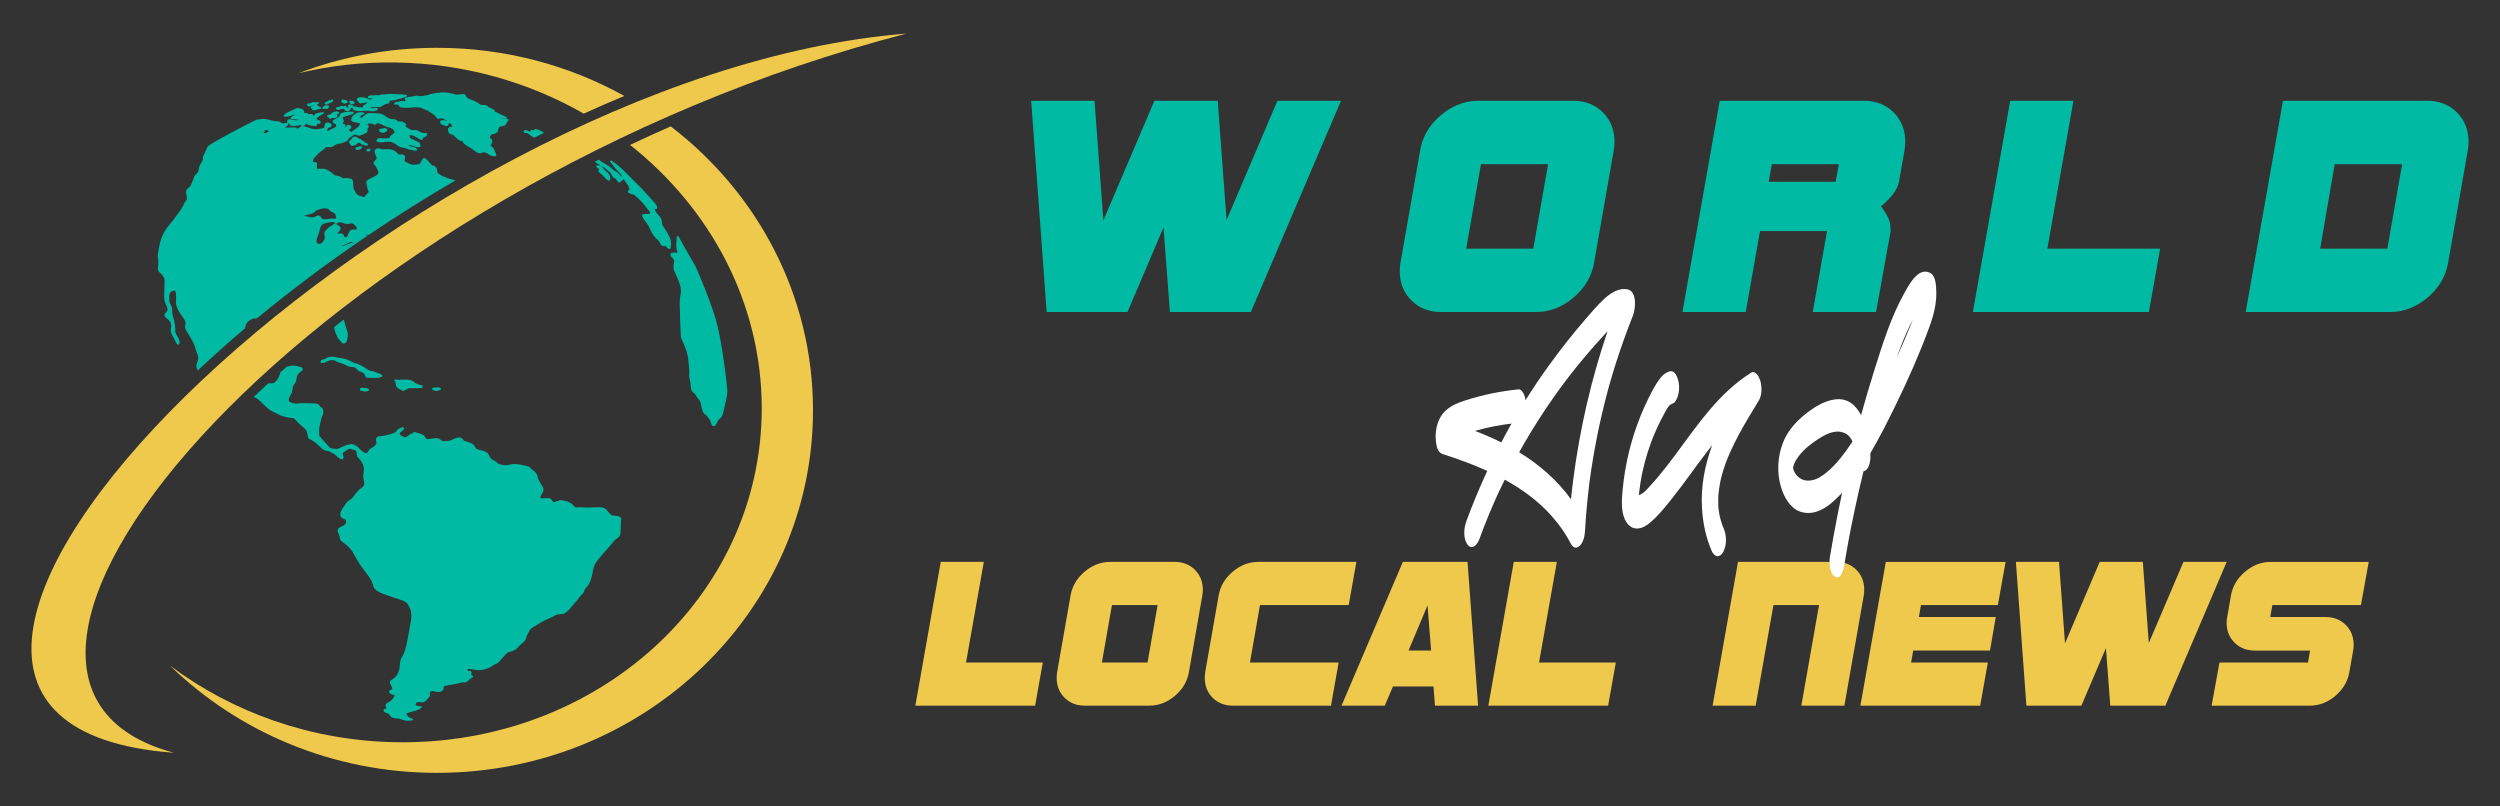
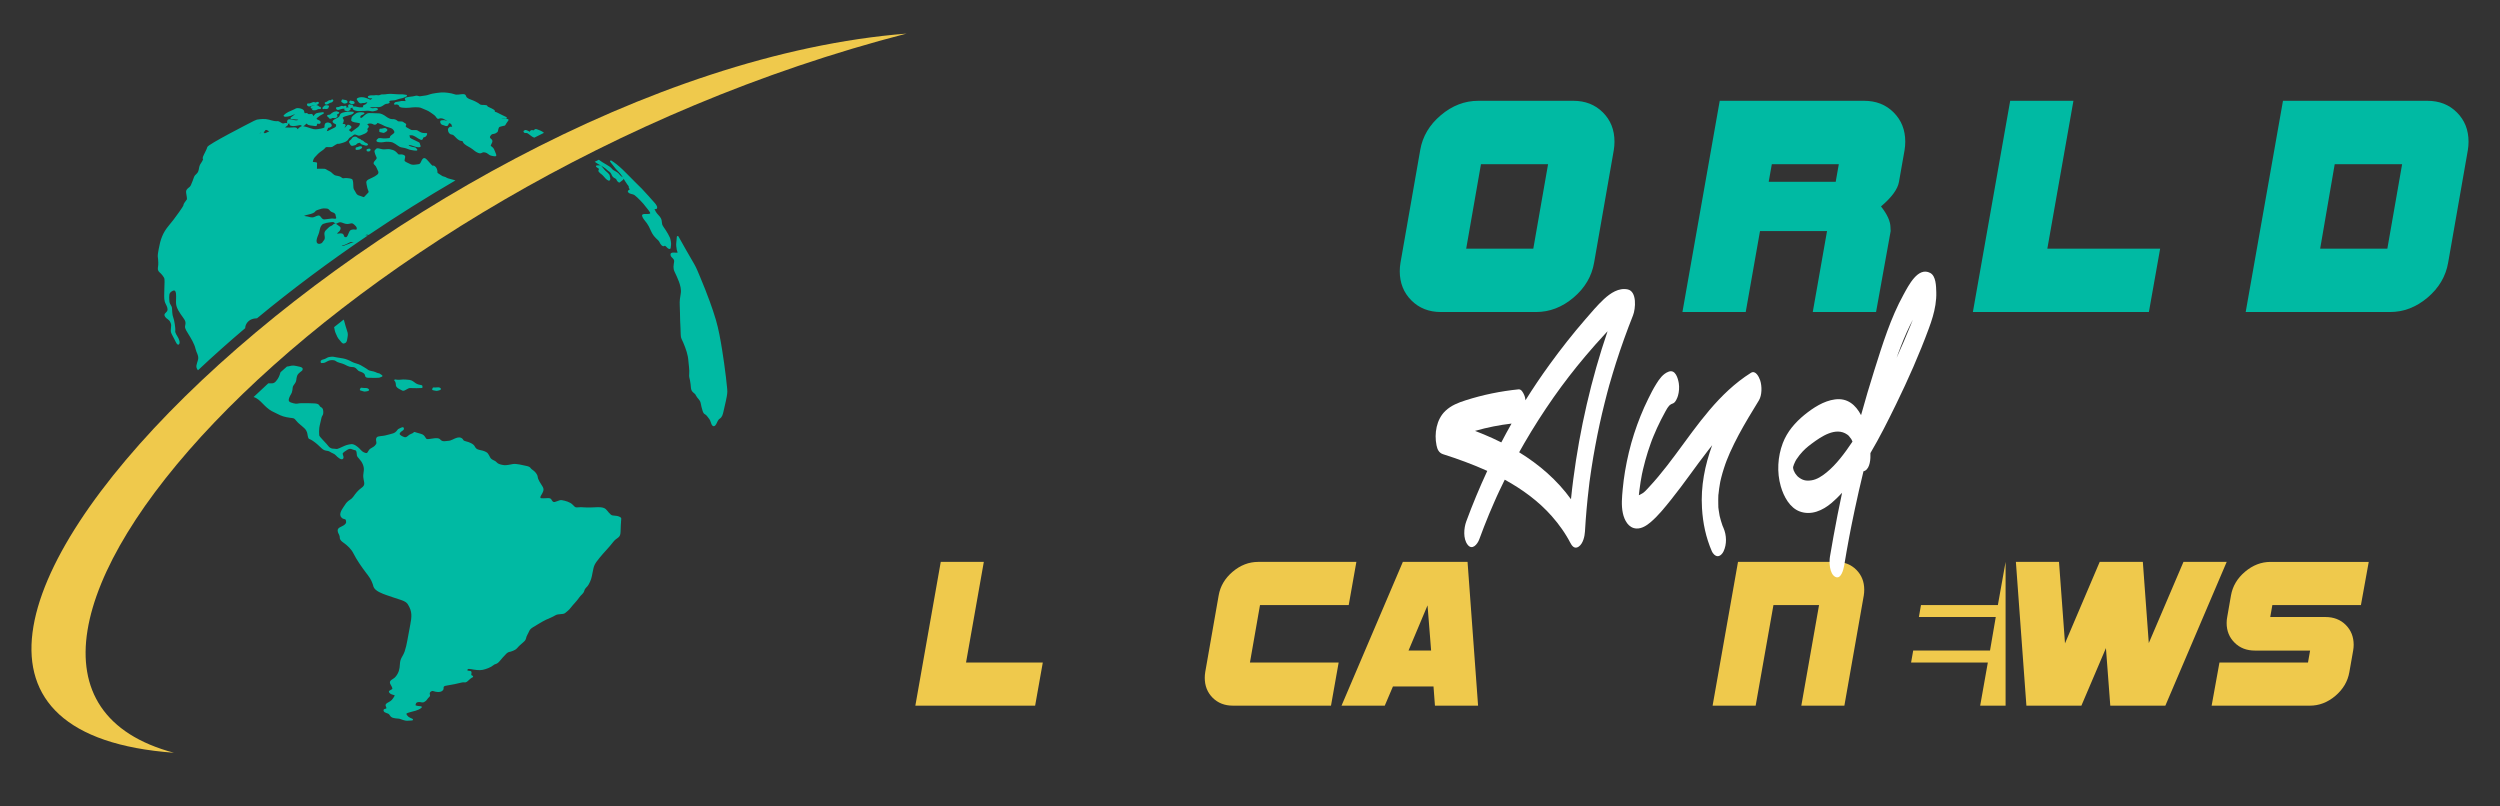
<svg xmlns="http://www.w3.org/2000/svg" version="1.1" id="Calque_1" x="0px" y="0px" width="186px" height="60px" viewBox="0 0 186 60" enable-background="new 0 0 186 60" xml:space="preserve">
  <rect x="0" y="0" width="186" height="60" fill="#333333" stroke="none" />
  <g>
    <g>
-       <path fill-rule="evenodd" clip-rule="evenodd" fill="#EFC94C" d="M46.452,7.139c-4.104-2.277-8.864-3.582-13.941-3.582    c-3.638,0-7.113,0.672-10.301,1.889c2.313-0.559,4.751-0.838,7.269-0.797c5.101,0.082,9.873,1.467,13.952,3.805    C44.426,8,45.434,7.563,46.452,7.139 M32.511,57.5c15.451,0,27.976-12.076,27.976-26.971c0-8.559-4.136-16.188-10.586-21.127    c-1.014,0.445-2.022,0.904-3.026,1.379c5.987,4.734,9.798,11.781,9.798,19.594c0,13.965-12.175,25.088-27.193,24.846    c-6.355-0.104-12.199-2.227-16.829-5.697C17.719,54.449,24.745,57.5,32.511,57.5z" />
      <path fill-rule="evenodd" clip-rule="evenodd" fill="#EFC94C" d="M67.444,2.5c-37.96,2.992-86.98,51.135-54.5,53.506    C-7.892,50.461,23.649,13.824,67.444,2.5" />
      <path fill-rule="evenodd" clip-rule="evenodd" fill="#00BAA3" d="M25.083,17.387c0.04,0.004,0.131-0.012,0.158-0.016    c0.155-0.02,0.288-0.02,0.343,0.152c0.033,0.102,0.038,0.111,0.149,0.125c0.103,0.01,0.175-0.23,0.207-0.301    c0.088-0.197,0.099-0.244,0.319-0.273c0.144-0.02,0.165,0.045,0.28-0.01c0.005-0.035,0.009-0.076,0.004-0.105    c-0.014-0.09-0.14-0.203-0.204-0.26c-0.143-0.131-0.205-0.078-0.366-0.047c-0.175,0.035-0.306-0.002-0.469-0.068    c-0.14-0.055-0.231-0.072-0.364-0.002c-0.133,0.07-0.133,0.111-0.266-0.014c-0.09-0.084-0.222-0.035-0.334-0.025    c-0.172,0.016-0.31,0.049-0.47,0.107c-0.093,0.033-0.14,0.102-0.191,0.18c-0.064,0.096-0.106,0.348-0.139,0.467    c-0.057,0.207-0.168,0.371-0.189,0.594c-0.016,0.176,0.081,0.285,0.268,0.242c0.177-0.039,0.172-0.135,0.281-0.258    c0.114-0.131,0.045-0.303,0.035-0.457c-0.014-0.244,0.168-0.332,0.317-0.49c0.121-0.127,0.211-0.096,0.315-0.207    c0.182-0.195,0.307,0.008,0.446,0.088c0.168,0.098,0.157,0.215,0.06,0.361c-0.069,0.104-0.13,0.098-0.183,0.197    C25.09,17.371,25.085,17.379,25.083,17.387 M22.628,16.059c0.048,0.02,0.134,0.031,0.166,0.035    c0.119,0.008,0.216,0.061,0.345,0.076c0.199,0.023,0.238-0.029,0.42-0.102c0.277-0.107,0.265,0.061,0.405,0.189    c0.119,0.107,0.19,0.059,0.342,0.047c0.128-0.01,0.248-0.033,0.375-0.045c0.105-0.012,0.217,0.037,0.299,0.006    c0.074-0.029,0.012-0.133-0.006-0.203c-0.001-0.006-0.001-0.012-0.001-0.018c0.006-0.082-0.052-0.16-0.122-0.201    c-0.13-0.076-0.169-0.035-0.29-0.156c-0.135-0.137-0.101-0.158-0.32-0.178c-0.26-0.021-0.355,0.027-0.602,0.107    c-0.25,0.082-0.121,0.131-0.339,0.236c-0.223,0.105-0.448,0.111-0.66,0.199C22.637,16.055,22.631,16.057,22.628,16.059z     M25.426,18.246c0.02,0.033,0.079,0.047,0.116,0.043c0.081-0.006,0.2-0.082,0.299-0.105c0.143-0.033,0.227-0.115,0.383-0.135    c0.026-0.004,0.065-0.004,0.104-0.006c-0.006-0.002-0.014-0.002-0.021-0.004c-0.108-0.014-0.147-0.061-0.252-0.018    c-0.104,0.043-0.195,0.1-0.297,0.145c-0.082,0.039-0.197,0.092-0.291,0.082C25.455,18.246,25.44,18.246,25.426,18.246z     M19.454,9.869c-0.042,0.006-0.082,0.012-0.119,0.029c-0.01,0.004-0.019,0.014-0.026,0.025    C19.361,9.912,19.415,9.893,19.454,9.869z M20.032,9.766c-0.044-0.018-0.088-0.037-0.108-0.051    c-0.054-0.037-0.054-0.045-0.131-0.049c-0.062-0.004-0.071,0.078-0.132,0.131c-0.016,0.014-0.034,0.025-0.05,0.033    c0.035,0.021,0.057,0.064,0.086,0.092c0.013-0.002,0.139-0.068,0.177-0.078C19.929,9.828,19.982,9.797,20.032,9.766z     M27.17,27.979c-0.025-0.146-0.061-0.182-0.2-0.262c-0.182-0.107-0.25-0.043-0.403-0.23c-0.117-0.143-0.218-0.182-0.4-0.182    c-0.197,0-0.395-0.121-0.566-0.203c-0.182-0.088-0.466-0.113-0.608-0.234c-0.096-0.084-0.281-0.082-0.401-0.068    c-0.095,0.012-0.269,0.084-0.347,0.141c-0.079,0.057-0.227,0.076-0.324,0.072c-0.033-0.004-0.059-0.029-0.061-0.061l-0.003-0.07    c-0.001-0.02,0.006-0.037,0.02-0.049l0.05-0.047c0.008-0.006,0.016-0.012,0.025-0.014c0.062-0.02,0.124-0.037,0.185-0.057    c0.063-0.02,0.126-0.053,0.183-0.088c0.095-0.059,0.193-0.07,0.302-0.084c0.152-0.018,0.267,0.012,0.412,0.043    c0.16,0.033,0.326,0.055,0.487,0.08c0.204,0.033,0.479,0.148,0.656,0.252c0.185,0.109,0.461,0.135,0.66,0.254    c0.184,0.109,0.406,0.23,0.571,0.359c0.084,0.066,0.373,0.08,0.519,0.152c0.059,0.029,0.193,0.088,0.262,0.09    c0.015,0,0.026,0.004,0.037,0.01l0.199,0.133c0.02,0.014,0.03,0.035,0.027,0.059s-0.018,0.043-0.042,0.051l-0.19,0.074    c-0.007,0.002-0.014,0.004-0.021,0.004c-0.191,0.008-0.395,0.018-0.584,0.006C27.484,28.104,27.201,28.146,27.17,27.979z     M29.406,28.23l0.128,0.02c0.094,0.012,0.203,0.008,0.296-0.004c0.191-0.023,0.442-0.01,0.634,0.018    c0.203,0.025,0.325,0.154,0.485,0.262c0.106,0.07,0.294,0.111,0.421,0.131c0.028,0.006,0.05,0.025,0.054,0.055l0.011,0.086    c0.003,0.018-0.002,0.035-0.014,0.049c-0.012,0.014-0.029,0.02-0.047,0.021c-0.235,0.012-0.505,0.021-0.738,0.006    c-0.197-0.012-0.195-0.004-0.357,0.082c-0.1,0.053-0.247,0.166-0.362,0.096c-0.124-0.076-0.248-0.111-0.363-0.213    c-0.129-0.111-0.086-0.188-0.116-0.332c-0.008-0.037-0.036-0.135-0.073-0.158c-0.028-0.016-0.041-0.047-0.031-0.076    C29.344,28.244,29.375,28.225,29.406,28.23z M26.779,28.963l0.043-0.084c0.013-0.025,0.039-0.037,0.067-0.033    c0.042,0.004,0.087,0.012,0.125,0.016c0.075,0,0.155,0.004,0.23,0.008c0.081,0.004,0.173,0.041,0.211,0.113    c0.011,0.023,0.008,0.049-0.009,0.068c-0.039,0.043-0.143,0.063-0.197,0.068c-0.131,0.018-0.13,0.027-0.26-0.016    c-0.061-0.02-0.109-0.037-0.169-0.053c-0.021-0.004-0.035-0.018-0.043-0.035C26.769,28.998,26.77,28.979,26.779,28.963z     M32.157,28.947l0.033-0.082c0.01-0.023,0.033-0.039,0.061-0.039c0.041,0,0.083,0.004,0.119,0.004    c0.071-0.006,0.146-0.01,0.217-0.012c0.076-0.004,0.164,0.021,0.208,0.086c0.016,0.023,0.016,0.049-0.001,0.072    c-0.033,0.045-0.128,0.07-0.18,0.082c-0.121,0.027-0.119,0.035-0.246,0.006c-0.056-0.014-0.103-0.023-0.161-0.033    c-0.02-0.004-0.036-0.014-0.046-0.031C32.15,28.984,32.149,28.965,32.157,28.947z M26.581,10.676    c-0.023,0.031-0.075,0.076-0.101,0.096c-0.005,0.004-0.011,0.008-0.019,0.012c-0.122,0.039-0.328,0.137-0.398-0.027    c-0.04-0.09-0.157-0.182-0.054-0.285c0.04-0.041,0.137-0.107,0.155-0.156c0.045-0.127,0.293-0.211,0.405-0.098    c0.07,0.07,0.129,0.086,0.219,0.123c0.078,0.029,0.092,0.092,0.135,0.098c0.114,0.018,0.102,0.047,0.17,0.107    c0.044,0.041,0.105,0.074,0.162,0.092c0.101,0.029,0.182,0.139,0.059,0.186c-0.079,0.029-0.168-0.002-0.243-0.027    c-0.088-0.029-0.196-0.041-0.251-0.121c-0.008-0.012-0.025-0.047-0.032-0.055c-0.008-0.002-0.033,0.004-0.041,0.004    C26.71,10.631,26.614,10.654,26.581,10.676z M26.823,11.086c-0.08,0.045-0.08,0.053-0.177,0.057    c-0.042,0.002-0.077,0.004-0.119,0.01c-0.02,0.002-0.038-0.004-0.053-0.018c-0.015-0.012-0.022-0.029-0.02-0.049l0.005-0.064    c0.002-0.027,0.023-0.051,0.049-0.055c0.027-0.008,0.057-0.014,0.08-0.02c0.048-0.02,0.099-0.037,0.148-0.055    c0.058-0.02,0.133-0.018,0.183,0.023c0.021,0.016,0.029,0.041,0.02,0.066C26.924,11.025,26.861,11.066,26.823,11.086z     M28.218,9.768l0.006-0.131c0.002-0.033,0.031-0.061,0.063-0.061c0.035,0,0.076-0.002,0.101-0.004    c0.062-0.018,0.136-0.029,0.198-0.041c0.093-0.02,0.18,0.031,0.226,0.105c0.01,0.016,0.013,0.031,0.008,0.047    c-0.016,0.063-0.091,0.117-0.145,0.146c-0.115,0.061-0.111,0.074-0.246,0.037c-0.059-0.016-0.097-0.027-0.157-0.035    C28.24,9.826,28.217,9.799,28.218,9.768z M24.395,8.551l0.135-0.021c0.003,0,0.006,0,0.004,0c0.014-0.002,0.029-0.01,0.038-0.02    c0.048-0.055,0.126-0.105,0.187-0.146c0.067-0.047,0.181-0.076,0.262-0.082c0.009-0.002,0.017,0,0.025,0.002l0.147,0.047    c0.024,0.008,0.04,0.025,0.044,0.049c0.005,0.023-0.003,0.045-0.024,0.061c-0.03,0.021-0.083,0.051-0.12,0.064    c-0.019,0.006-0.014,0.033-0.012,0.049c0.008,0.061,0.073,0.096-0.026,0.178c-0.09,0.076-0.163,0.057-0.271,0.045    c-0.088-0.01-0.069,0.029-0.158,0.051c-0.126,0.029-0.13-0.023-0.189-0.096c-0.033-0.041-0.06-0.018-0.093-0.096    c-0.007-0.018-0.006-0.037,0.005-0.055C24.36,8.563,24.375,8.553,24.395,8.551z M24.434,7.988c0.016,0.02,0.017,0.045-0.012,0.072    c-0.026,0.027-0.127,0.055-0.164,0.053c-0.034,0-0.068-0.01-0.102-0.016c-0.018-0.002-0.062,0.012-0.08,0.018    c-0.021,0.008-0.041,0.004-0.058-0.008C24,8.096,23.99,8.078,23.99,8.057l-0.001-0.023c0-0.025,0.013-0.047,0.034-0.057    c0.011-0.006,0.023-0.014,0.025-0.012c0.009-0.014,0.013-0.025,0.023-0.039c0.021-0.029,0.062-0.061,0.095-0.074    c0.038-0.016,0.065-0.021,0.107-0.02c0.026,0.002,0.073,0.002,0.087,0.006c0.009,0.002,0.02,0,0.028,0    c0.003,0,0.006,0,0.009,0.002l0.019,0.002c0.018,0.002,0.033,0.012,0.044,0.027C24.492,7.914,24.478,7.965,24.434,7.988z     M24.268,7.59c0.011,0,0.052-0.025,0.062-0.033c0.038-0.025,0.071-0.053,0.111-0.076c0.071-0.043,0.083-0.02,0.148-0.021    c0.022,0,0.046-0.029,0.07-0.045c0.076-0.041,0.16,0.006,0.136,0.082c-0.007,0.027-0.049,0.066-0.069,0.088    c-0.041,0.043-0.088,0.041-0.143,0.057c-0.043,0.012-0.086,0.053-0.134,0.072c-0.049,0.02-0.071,0.051-0.125,0.063    c-0.082,0.02-0.176-0.033-0.165-0.121c0.003-0.021,0.015-0.039,0.036-0.049C24.212,7.598,24.249,7.592,24.268,7.59z M26.149,7.5    c0.035,0.002,0.078,0.012,0.112,0.016c0.066,0.01,0.112,0.064,0.123,0.125c0.004,0.018-0.001,0.033-0.011,0.047    c-0.027,0.037-0.083,0.053-0.127,0.061c-0.082,0.012-0.088,0.018-0.161-0.033c-0.027-0.02-0.045-0.031-0.074-0.049    c-0.029-0.014-0.041-0.051-0.027-0.08l0.031-0.068c0.014-0.029,0.048-0.045,0.081-0.033C26.113,7.488,26.131,7.496,26.149,7.5z     M25.393,7.52l0.038-0.086c0.014-0.027,0.045-0.043,0.076-0.035c0.026,0.006,0.052,0.016,0.069,0.021    c0.044,0.004,0.1,0.014,0.144,0.02c0.074,0.012,0.129,0.074,0.139,0.145c0.002,0.014,0,0.027-0.009,0.039    c-0.027,0.045-0.1,0.066-0.149,0.074c-0.097,0.014-0.103,0.021-0.187-0.037c-0.035-0.025-0.057-0.041-0.093-0.063    C25.392,7.582,25.379,7.549,25.393,7.52z M27.363,11.086c0.02-0.008,0.045-0.016,0.065-0.023c0.05-0.016,0.108,0.006,0.136,0.047    c0.008,0.012,0.011,0.021,0.011,0.035c0,0.037-0.032,0.072-0.063,0.094c-0.048,0.033-0.055,0.039-0.118,0.031    c-0.021-0.002-0.033-0.006-0.054-0.006c-0.033-0.002-0.061-0.025-0.063-0.059l-0.004-0.047c-0.001-0.02,0.005-0.035,0.018-0.049    c0.012-0.012,0.029-0.02,0.037-0.018C27.341,11.088,27.352,11.088,27.363,11.086z M30.182,7.518    c-0.009-0.029-0.034-0.082-0.042-0.096c-0.087-0.195,0.14-0.178,0.261-0.209c0.139-0.035,0.256-0.021,0.404-0.061    c0.23-0.063,0.224-0.031,0.423,0.014c0.136-0.025,0.275-0.045,0.414-0.059c0.175-0.018,0.36-0.109,0.548-0.143    c0.219-0.041,0.412-0.063,0.631-0.084c0.24-0.025,0.756,0.045,0.982,0.129c0.203,0.078,0.409,0,0.617-0.006    c0.292-0.012,0.225,0.176,0.316,0.248c0.112,0.092,0.213,0.137,0.353,0.18c0.13,0.039,0.522,0.23,0.609,0.324    c0.058,0.061,0.249,0.055,0.325,0.055c0.289,0,0.22,0.1,0.275,0.125c0.098,0.045,0.485,0.211,0.516,0.297    c0.014,0.039,0.011,0.064-0.004,0.08c0.008,0.002,0.016,0.004,0.021,0.004c0.137,0.033,0.255,0.109,0.38,0.17    c0.155,0.074,0.31,0.15,0.463,0.225c0.027,0.014,0.042,0.043,0.034,0.072C37.7,8.813,37.672,8.832,37.642,8.83    c-0.102-0.004-0.223-0.008-0.323-0.029c-0.004,0-0.008,0-0.013-0.002c0.102,0.049,0.255,0.039,0.357,0.043    c0.354,0.014,0.066,0.209,0.007,0.34c-0.108,0.236-0.149,0.148-0.336,0.213c-0.143,0.049-0.195,0.016-0.243,0.164    c-0.063,0.193,0.006,0.248-0.227,0.363c-0.164,0.08-0.24,0.008-0.339,0.135c-0.097,0.127-0.11,0.186,0.023,0.285    c0.202,0.148-0.004,0.35-0.04,0.496c-0.001,0.002-0.003,0.008-0.002,0.01c0.012,0.023,0.179,0.107,0.246,0.242    c0.061,0.123,0.09,0.236,0.145,0.355c0.126,0.277-0.184,0.17-0.325,0.143c-0.238-0.047-0.248-0.191-0.487-0.246    c-0.253-0.061-0.228,0.133-0.495,0.041c-0.233-0.082-0.359-0.248-0.564-0.371c-0.163-0.1-0.483-0.248-0.569-0.416    c-0.008-0.016-0.041-0.09-0.049-0.1c-0.012-0.006-0.087-0.014-0.102-0.016c-0.213-0.027-0.346-0.209-0.49-0.35    c-0.102-0.098-0.117-0.105-0.244-0.127c-0.059-0.01-0.1-0.039-0.139-0.082c-0.045-0.051-0.084-0.109-0.095-0.178    c-0.002-0.016-0.001-0.064-0.003-0.072c-0.039-0.09,0.062-0.193,0.137-0.234c0.062-0.031,0.124-0.01,0.18,0.008    c-0.02-0.031-0.039-0.064-0.045-0.117c-0.008-0.074-0.072-0.121-0.131-0.16c-0.02-0.014-0.076,0.016-0.086,0.029    c-0.024,0.049-0.007,0.068-0.058,0.131c-0.078,0.094-0.209,0.039-0.3-0.002c-0.067-0.031-0.145-0.029-0.2-0.082    c-0.048-0.045-0.087-0.143-0.079-0.209c0.013-0.102,0.171-0.09,0.249-0.096c0.112-0.008,0.185,0.047,0.282,0.07    C33.279,9.006,33.277,9.002,33.276,9c-0.017-0.027-0.221-0.119-0.267-0.148c-0.067-0.045-0.246-0.066-0.32-0.033    c-0.147,0.07-0.197-0.039-0.269-0.141c-0.08-0.115-0.277-0.227-0.392-0.314c-0.192-0.15-0.448-0.215-0.667-0.322    c-0.208-0.102-0.68-0.057-0.91-0.027c-0.168,0.021-0.322,0.008-0.49-0.004c-0.106-0.008-0.266-0.033-0.286-0.158    c-0.005-0.031-0.081-0.055-0.109-0.07c-0.036-0.02-0.13-0.006-0.168,0.004c-0.027,0.008-0.055-0.002-0.071-0.025    c-0.016-0.021-0.015-0.051,0-0.068c0.019-0.031,0.049-0.072,0.081-0.09c0.041-0.025,0.258-0.037,0.338-0.064    c0.142-0.049,0.272-0.016,0.416-0.02C30.166,7.518,30.173,7.518,30.182,7.518z M39.42,9.816c-0.005-0.023-0.001-0.047,0.025-0.076    c0.046-0.049,0.094-0.07,0.164-0.059c0.024,0.006,0.095,0.012,0.1,0.018c0.071-0.088,0.137-0.129,0.258-0.074    c0.093,0.041,0.178,0.059,0.273,0.107c0.069,0.033,0.177,0.094,0.232,0.152l-0.716,0.357c-0.061-0.016-0.117-0.041-0.175-0.082    c-0.084-0.061-0.181-0.127-0.258-0.193c-0.045-0.039-0.079-0.055-0.138-0.068c-0.069-0.016-0.148,0.023-0.2-0.041    c-0.019-0.021-0.039-0.049-0.038-0.08c0-0.018,0.007-0.031,0.02-0.043c0.041-0.039,0.109-0.074,0.167-0.061    s0.208,0.078,0.251,0.115C39.393,9.795,39.406,9.805,39.42,9.816z M44.575,12.568c-0.04-0.031-0.169-0.105-0.217-0.154    c-0.018-0.016-0.022-0.041-0.014-0.063c0.008-0.023,0.028-0.039,0.052-0.041c0.088-0.012,0.274-0.029,0.339,0.035    c0.099,0.094,0.178,0.23,0.281,0.334c0.1,0.098,0.347,0.268,0.352,0.408c0.002,0.102,0.063,0.133,0.032,0.262    c-0.049,0.205-0.25,0.021-0.328-0.049c-0.106-0.1-0.164-0.203-0.291-0.309c-0.07-0.059-0.167-0.123-0.224-0.197    C44.494,12.713,44.521,12.646,44.575,12.568z M50.478,17.592c0.385,0.684,0.769,1.373,1.168,2.047    c0.17,0.287,0.328,0.697,0.458,1.004c0.251,0.594,0.486,1.193,0.707,1.797c0.161,0.445,0.315,0.896,0.449,1.35    c0.21,0.717,0.345,1.496,0.464,2.23c0.108,0.676,0.203,1.354,0.284,2.031c0.029,0.24,0.055,0.48,0.078,0.719    c0.011,0.115,0.028,0.25,0.027,0.365c-0.003,0.219-0.07,0.518-0.116,0.732c-0.05,0.248-0.106,0.494-0.168,0.74    c-0.048,0.193-0.089,0.428-0.28,0.541c-0.134,0.08-0.187,0.277-0.265,0.41c-0.185,0.316-0.346,0.084-0.403-0.145    c-0.051-0.195-0.158-0.297-0.28-0.457c-0.146-0.188-0.228-0.09-0.325-0.379c-0.07-0.211-0.104-0.379-0.147-0.594    c-0.054-0.248-0.227-0.322-0.331-0.523c-0.078-0.152-0.065-0.129-0.188-0.229c-0.145-0.121-0.19-0.215-0.207-0.4    c-0.019-0.188-0.027-0.342-0.067-0.529c-0.045-0.207-0.08-0.27-0.058-0.49c0.027-0.268-0.042-0.676-0.061-0.951    c-0.033-0.488-0.193-0.916-0.379-1.363c-0.093-0.223-0.192-0.336-0.192-0.584c0-0.352-0.036-0.715-0.044-1.068    c-0.01-0.385-0.011-0.771-0.03-1.154c-0.017-0.293,0.022-0.566,0.075-0.854c0.053-0.285-0.036-0.613-0.135-0.883    c-0.095-0.26-0.206-0.486-0.323-0.736c-0.13-0.281-0.074-0.465-0.033-0.752c0.033-0.236-0.235-0.277-0.269-0.494    c-0.041-0.279,0.383-0.148,0.51-0.176c0.004,0,0.014,0,0.017-0.002c0.004-0.016-0.057-0.178-0.063-0.211    c-0.035-0.182-0.057-0.371-0.032-0.557c0.019-0.133,0.03-0.273,0.038-0.408c0.001-0.029,0.021-0.053,0.05-0.059    C50.435,17.555,50.464,17.566,50.478,17.592z M46.393,13.293c0,0.068-0.077,0.127-0.166,0.186    c-0.111,0.072-0.127,0.18-0.278,0.025c-0.091-0.092-0.063-0.17-0.168-0.221c-0.181-0.09-0.221-0.141-0.298-0.326    c-0.075-0.176-0.208-0.201-0.33-0.326c-0.122-0.121-0.385-0.287-0.542-0.367c-0.119-0.061-0.242-0.143-0.364-0.227l0.303-0.152    c0.161,0.125,0.368,0.244,0.542,0.348c0.146,0.086,0.368,0.209,0.459,0.352c0.053,0.082,0.334,0.188,0.443,0.291    s0.149,0.197,0.282,0.277c0.022,0.014,0.041,0.027,0.056,0.039c-0.015-0.023-0.029-0.049-0.045-0.074    c-0.151-0.246-0.297-0.344-0.473-0.553c-0.144-0.172-0.283-0.35-0.417-0.527c-0.019-0.025-0.016-0.059,0.007-0.08    c0.021-0.023,0.057-0.025,0.083-0.01c0.122,0.082,0.257,0.17,0.369,0.26c0.304,0.24,0.66,0.582,0.924,0.861    c0.314,0.334,0.655,0.646,0.976,0.975c0.339,0.348,0.652,0.723,0.978,1.082c0.077,0.086,0.234,0.301,0.117,0.414    c-0.014,0.014-0.03,0.02-0.051,0.018l-0.106-0.008c0.028,0.068,0.064,0.141,0.096,0.199c0.098,0.18,0.284,0.309,0.377,0.484    c0.027,0.053,0.046,0.109,0.059,0.168c0.016,0.074,0.023,0.252,0.044,0.307c0.039,0.104,0.191,0.311,0.257,0.412    c0.107,0.164,0.246,0.396,0.321,0.576c0.042,0.102,0.099,0.426,0.078,0.529c-0.016,0.074-0.023,0.156-0.029,0.232    c-0.001,0.016-0.009,0.031-0.022,0.043c-0.078,0.064-0.186-0.016-0.238-0.074c-0.024-0.027-0.139-0.145-0.178-0.141    c-0.165,0.127-0.326-0.125-0.38-0.244c-0.027-0.059-0.058-0.107-0.105-0.154c-0.124-0.123-0.213-0.188-0.325-0.334    c-0.197-0.258-0.229-0.428-0.375-0.705c-0.097-0.182-0.183-0.295-0.312-0.451c-0.062-0.076-0.111-0.15-0.155-0.236    c-0.183-0.361,0.347-0.188,0.521-0.258c0.016-0.006,0.043-0.02,0.049-0.035c0.023-0.072-0.292-0.422-0.349-0.504    c-0.159-0.229-0.602-0.686-0.826-0.852c-0.111-0.082-0.34-0.063-0.45-0.189c-0.132-0.148,0.086-0.195,0.095-0.221    c0.012-0.039-0.095-0.127-0.073-0.223c0.001-0.004,0.004-0.012,0.004-0.018c-0.014-0.027-0.074-0.092-0.097-0.123    C46.578,13.596,46.485,13.443,46.393,13.293z M25.625,8.082c-0.042,0.012-0.085,0.006-0.133,0.008    c-0.055,0.002-0.115,0.039-0.176,0.049c-0.06,0.01-0.099,0.039-0.163,0.041c-0.091,0-0.18-0.076-0.145-0.17    c0.009-0.023,0.034-0.039,0.056-0.039c0.024-0.002,0.05-0.002,0.074,0.002c0.015,0.004,0.074-0.018,0.088-0.023    c0.051-0.02,0.098-0.043,0.149-0.061c0.091-0.029,0.098,0,0.171,0.016c0.034,0.008,0.065-0.023,0.102-0.033    c0.088-0.027,0.164,0.039,0.12,0.113c-0.004,0.008-0.014,0.018-0.027,0.027c0.005,0,0.01,0,0.015,0    c0.044-0.014,0.1-0.021,0.146-0.031c0.027-0.006,0.055-0.004,0.08,0.004c-0.02-0.014-0.035-0.025-0.058-0.037    c-0.029-0.018-0.041-0.051-0.027-0.08l0.031-0.068c0.013-0.031,0.048-0.047,0.081-0.037c0.018,0.008,0.036,0.014,0.055,0.018    c0.035,0.004,0.077,0.01,0.112,0.016c0.066,0.01,0.112,0.064,0.123,0.125c0.001,0.006,0.001,0.014,0.001,0.018    c0.036-0.02,0.085-0.027,0.135-0.018c0.054,0.012,0.118,0.021,0.171,0.037c0.102,0.029,0.188,0.035,0.295,0.027    c0.046-0.006,0.092-0.01,0.137-0.016c-0.078-0.057-0.02-0.137,0.061-0.166c0.069-0.025,0.134-0.053,0.177-0.111    c0.021-0.031,0.044-0.066,0.062-0.1c-0.001,0-0.001,0-0.002,0c-0.103,0.033-0.222,0.086-0.333,0.072    c-0.09-0.01-0.148,0.084-0.277-0.023c-0.087-0.072-0.088-0.117-0.145-0.182c-0.13-0.145,0.112-0.213,0.218-0.223    c0.168-0.016,0.287,0,0.443,0.055c0.088,0.029,0.21,0.068,0.287,0.119c0.031,0.021,0.099-0.029,0.122-0.047    c0.014-0.01,0.037-0.029,0.051-0.049c-0.013-0.006-0.026-0.006-0.099,0.002c-0.085,0.01-0.224-0.004-0.233-0.111    c-0.003-0.025,0.009-0.049,0.032-0.061C27.48,7.1,27.608,7.082,27.7,7.09c0.108,0.008,0.133,0.004,0.233-0.01    c0.093-0.014,0.198,0.021,0.279,0.004c0.122-0.029,0.124-0.07,0.288-0.059c0.13,0.006,0.208-0.018,0.333-0.031    c0.177-0.021,0.458-0.004,0.64,0.014c0.161,0.016,0.326,0.012,0.487,0.012c0.003,0,0.005,0,0.008,0l0.257,0.035    c0.027,0.002,0.049,0.021,0.054,0.049c0.006,0.027-0.006,0.053-0.031,0.066c-0.119,0.066-0.287,0.139-0.424,0.158    c-0.156,0.023-0.283,0.088-0.433,0.127c-0.083,0.023-0.329,0.016-0.36,0.039c-0.045,0.033-0.073,0.037-0.099,0.033    c0.077,0.035,0.095,0.115-0.018,0.166c-0.107,0.047-0.169,0.002-0.29,0.076c-0.115,0.07-0.196,0.146-0.332,0.184    c-0.124,0.033-0.186,0.008-0.3,0.018c-0.137,0.01-0.28,0-0.419,0.008c-0.023,0-0.047,0.002-0.071,0.002    c0.031,0.016,0.066,0.033,0.121,0.053c0.122,0.045,0.192-0.004,0.313-0.01c0.13-0.006,0.246,0.084,0.136,0.17    c-0.035,0.025-0.203,0.066-0.252,0.078c-0.121,0.033-0.25-0.012-0.372-0.029c-0.153-0.021-0.301,0.02-0.459,0.01    c-0.132-0.006-0.266,0.027-0.389,0.006c-0.094-0.016-0.164-0.018-0.25-0.063c-0.112-0.061-0.139-0.135-0.117-0.189    c-0.024,0.012-0.051,0.018-0.074,0.021c-0.052,0.008-0.074,0.012-0.101,0.002c0.01,0.012,0.02,0.021,0.027,0.035    c0.01,0.014,0.013,0.027,0.009,0.043c-0.009,0.053-0.071,0.098-0.115,0.123c-0.087,0.045-0.088,0.057-0.192,0.029    c-0.042-0.012-0.069-0.02-0.111-0.027c-0.034-0.004-0.057-0.033-0.056-0.064L25.625,8.082z M23.518,7.816c0.004,0,0.008,0,0.013,0    c0.052,0.006,0.125,0.037,0.167,0.066c0.019,0.016,0.039,0.039,0.054,0.051c0.022,0.006,0.045,0.012,0.067,0.018    c0.024,0.004,0.041,0.021,0.048,0.043l0.011,0.039c0.006,0.021,0.001,0.041-0.013,0.057c-0.015,0.018-0.034,0.025-0.055,0.023    c-0.036-0.002-0.121-0.002-0.152,0.014c-0.05,0.021-0.099,0.051-0.151,0.068c-0.044,0.014-0.21,0.02-0.25-0.002    c-0.069-0.037-0.035-0.088,0.015-0.131c-0.011,0.006-0.022,0.01-0.031,0.012c-0.085,0.02-0.149-0.039-0.122-0.123    c0.006-0.018,0.018-0.031,0.035-0.037l0.033-0.016c0.016-0.006,0.036-0.008,0.044-0.01c0.029-0.02,0.106-0.043,0.14-0.055    c0.024-0.008,0.044-0.014,0.065-0.018c-0.012,0-0.024,0-0.036,0c-0.066,0.004-0.134,0.047-0.207,0.059    c-0.068,0.01-0.116,0.045-0.186,0.047c-0.1,0-0.197-0.082-0.159-0.182c0.01-0.025,0.034-0.043,0.057-0.041    c0.026-0.002,0.056-0.002,0.082,0.002c0.022,0.004,0.088-0.02,0.108-0.027c0.06-0.021,0.114-0.049,0.174-0.068    c0.101-0.033,0.109,0,0.193,0.018c0.044,0.01,0.076-0.027,0.123-0.039c0.093-0.029,0.174,0.035,0.128,0.115    c-0.016,0.027-0.086,0.07-0.115,0.088C23.572,7.805,23.545,7.813,23.518,7.816z M21.413,9.199c0.053,0.053,0.007,0.137-0.082,0.18    c-0.031,0.023-0.086,0.066-0.129,0.105c0.181,0.018,0.532,0.006,0.637-0.004c0.193-0.016,0.278,0.037,0.293,0.137    c0.096-0.09,0.208-0.193,0.269-0.221c0.02-0.008,0.047-0.012,0.081-0.012c-0.058-0.025-0.1-0.092-0.169-0.076    C22.168,9.338,22,9.373,21.854,9.381c-0.077,0.004-0.347-0.02-0.316-0.141c0.005-0.02,0.017-0.031,0.03-0.041    C21.516,9.205,21.455,9.217,21.413,9.199z M19.958,28.521c0.261-0.006,0.397,0.049,0.576-0.16c0.19-0.223,0.263-0.408,0.336-0.666    l0.477-0.422c0.042-0.002,0.088-0.008,0.139-0.021c0.334-0.098,0.422-0.045,0.742,0.018c0.093,0.02,0.279,0.051,0.291,0.166    c0.003,0.035-0.007,0.055-0.012,0.086c-0.015,0.098-0.316,0.191-0.407,0.455c-0.084,0.248-0.005,0.338-0.174,0.574    c-0.171,0.238-0.131,0.168-0.17,0.465c-0.04,0.303-0.15,0.324-0.24,0.582c-0.106,0.297,0.042,0.326,0.313,0.404    c0.282,0.08,0.318-0.004,0.598-0.006c0.328-0.002,0.647,0,0.975,0.018c0.416,0.023,0.324,0.205,0.474,0.275    c0.18,0.086,0.18,0.279,0.175,0.445c-0.003,0.152-0.109,0.213-0.132,0.348c-0.043,0.246-0.131,0.506-0.164,0.748    c-0.022,0.158-0.021,0.406-0.004,0.564c0.011,0.102,0.561,0.621,0.671,0.785c0.078,0.113,0.185,0.176,0.324,0.199    c0.076,0.012,0.23,0.004,0.286,0.025c0.066,0.025,0.413-0.148,0.478-0.178c0.214-0.102,0.382-0.152,0.616-0.18    c0.224-0.025,0.478,0.184,0.622,0.33c0.153,0.158,0.239,0.279,0.469,0.33c0.172,0.039,0.141-0.207,0.355-0.336    c0.175-0.104,0.283-0.141,0.397-0.314c0.086-0.129-0.007-0.209,0.008-0.379c0.006-0.059,0.024-0.115,0.071-0.156    c0.098-0.084,0.45-0.078,0.606-0.121c0.205-0.055,0.411-0.098,0.614-0.164c0.094-0.033,0.171-0.09,0.235-0.164    c0.028-0.031,0.091-0.131,0.121-0.148c0.049-0.031,0.281-0.141,0.332-0.141c0.118,0,0.133,0.182,0.007,0.25    c-0.083,0.045-0.195,0.133-0.226,0.223c-0.04,0.113,0.242,0.227,0.315,0.254c0.052,0.02,0.106,0.033,0.16,0.012    c0.119-0.049,0.2-0.18,0.378-0.244c0.045-0.016,0.127-0.047,0.162-0.08c0.017-0.016,0.011-0.029,0.038-0.047    c0.029-0.018,0.055-0.012,0.084-0.002c0.123,0.045,0.27,0.076,0.397,0.115c0.255,0.076,0.275,0.125,0.412,0.33    c0.018,0.029,0.043,0.063,0.078,0.074c0.064,0.023,0.446-0.049,0.535-0.057c0.138-0.014,0.326-0.033,0.435,0.066    c0.048,0.041,0.067,0.074,0.127,0.107c0.156,0.086,0.315,0.02,0.484,0.016c0.242-0.006,0.439-0.178,0.667-0.236    c0.194-0.051,0.381-0.002,0.469,0.184c0.033,0.068,0.287,0.105,0.371,0.141c0.183,0.076,0.372,0.141,0.469,0.32    c0.089,0.166,0.158,0.219,0.351,0.264c0.203,0.047,0.299,0.057,0.489,0.154c0.236,0.121,0.241,0.377,0.396,0.514    c0.134,0.119,0.276,0.111,0.42,0.277c0.113,0.129,0.397,0.178,0.567,0.193c0.135,0.016,0.479-0.061,0.628-0.086    c0.244-0.039,0.726,0.082,0.976,0.137c0.378,0.082,0.258,0.152,0.477,0.297c0.176,0.117,0.366,0.322,0.385,0.537    c0.017,0.18,0.218,0.492,0.325,0.65c0.17,0.25,0.11,0.385-0.023,0.623c-0.054,0.1-0.118,0.16-0.104,0.273    c0.007,0.059,0.47,0.023,0.516,0.021c0.367-0.018,0.257,0.143,0.432,0.27c0.128,0.092,0.437-0.16,0.637-0.123    c0.28,0.051,0.62,0.137,0.822,0.346c0.186,0.189,0.17,0.215,0.443,0.188c0.049-0.004,0.099-0.006,0.146-0.008    c0.128,0,0.259,0.012,0.388,0.018c0.23,0.008,0.459,0.002,0.688-0.01c0.242-0.014,0.595-0.035,0.791,0.133    c0.086,0.074,0.157,0.186,0.235,0.27c0.228,0.25,0.23,0.191,0.536,0.23c0.109,0.014,0.33,0.063,0.377,0.178    c0.004,0.01,0.006,0.018,0.005,0.027c-0.025,0.328-0.045,0.658-0.051,0.988c-0.008,0.488-0.284,0.4-0.547,0.752    c-0.306,0.408-0.687,0.77-1.011,1.174c-0.38,0.473-0.424,0.549-0.528,1.117c-0.066,0.363-0.115,0.576-0.3,0.893    c-0.109,0.189-0.249,0.227-0.308,0.434c-0.072,0.258-0.239,0.297-0.379,0.51c-0.185,0.279-0.432,0.498-0.631,0.76    c-0.139,0.186-0.249,0.256-0.417,0.398c-0.153,0.133-0.519,0.037-0.736,0.174c-0.223,0.139-0.456,0.217-0.692,0.328    c-0.329,0.158-0.649,0.373-0.965,0.557c-0.308,0.18-0.274,0.322-0.432,0.586c-0.115,0.189-0.04,0.283-0.215,0.461    c-0.14,0.143-0.286,0.238-0.429,0.391c-0.221,0.24-0.154,0.193-0.449,0.328c-0.207,0.096-0.279,0.031-0.444,0.186    c-0.19,0.18-0.342,0.369-0.511,0.566c-0.099,0.115-0.173,0.184-0.32,0.227c-0.065,0.021-0.101,0.037-0.151,0.082    c-0.181,0.16-0.549,0.291-0.787,0.342c-0.265,0.057-0.597-0.002-0.86-0.049c-0.033-0.004-0.236-0.041-0.261-0.002    c-0.011,0.018-0.02,0.074-0.025,0.098c0.023,0.023,0.177,0.023,0.221,0.037c0.131,0.039,0.081,0.162,0.071,0.258    c-0.006,0.051,0.041,0.084,0.087,0.096c0.028,0.006,0.046,0.027,0.049,0.055c0.003,0.025-0.011,0.051-0.037,0.063    c-0.112,0.053-0.246,0.166-0.331,0.252c-0.211,0.209-0.254,0.084-0.482,0.137c-0.367,0.086-0.709,0.168-1.085,0.221    c-0.442,0.061-0.142,0.197-0.338,0.381c-0.174,0.162-0.499,0.104-0.703,0.033c-0.12-0.041-0.284,0.1-0.25,0.213    c0.059,0.191-0.016,0.191-0.13,0.32c-0.113,0.127-0.082,0.156-0.254,0.262c-0.189,0.115-0.226,0.01-0.432,0.021    c-0.191,0.01-0.223,0.09-0.245,0.238c0.039,0.049,0.339,0.074,0.406,0.076c0.025,0.002,0.047,0.016,0.057,0.039    c0.011,0.023,0.006,0.047-0.011,0.066c-0.093,0.1-0.316,0.188-0.444,0.227c-0.112,0.033-0.612,0.145-0.675,0.211    c-0.047,0.049,0.094,0.193,0.127,0.225c0.059,0.055,0.238,0.135,0.316,0.168c0.029,0.012,0.043,0.039,0.038,0.068    s-0.03,0.051-0.061,0.053c-0.128,0.006-0.259,0.012-0.388,0.023c-0.118,0.01-0.438-0.104-0.568-0.152    c-0.145-0.01-0.411-0.033-0.529-0.086c-0.142-0.064-0.143-0.137-0.231-0.238c-0.084-0.098-0.35-0.098-0.405-0.248    c-0.063-0.174,0.151-0.158,0.19-0.189c0.033-0.033-0.015-0.133-0.03-0.164c-0.075-0.166,0.091-0.244,0.216-0.311    c0.202-0.104,0.284-0.211,0.4-0.404c0.01-0.018,0.048-0.084,0.042-0.104c-0.016-0.018-0.236-0.047-0.332-0.127    c-0.246-0.207,0.028-0.242,0.143-0.332c0.075-0.059-0.112-0.316-0.146-0.4c-0.11-0.27,0.223-0.314,0.386-0.504    c0.252-0.291,0.321-0.578,0.338-0.955c0.021-0.463,0.22-0.553,0.356-0.953c0.087-0.256,0.143-0.521,0.193-0.787    c0.077-0.4,0.146-0.801,0.223-1.201c0.109-0.566,0.153-0.967-0.158-1.465c-0.012-0.02-0.025-0.041-0.037-0.061    c-0.01-0.016-0.021-0.031-0.032-0.045c-0.114-0.141-0.338-0.219-0.507-0.277c-0.352-0.119-0.703-0.223-1.052-0.352    c-0.301-0.111-0.826-0.289-0.949-0.613c-0.026-0.068-0.041-0.141-0.063-0.211c-0.109-0.338-0.294-0.572-0.511-0.855    c-0.312-0.41-0.692-0.959-0.918-1.414c-0.161-0.324-0.444-0.592-0.741-0.801c-0.125-0.088-0.259-0.189-0.276-0.35    c-0.005-0.049-0.003-0.094-0.016-0.143c-0.041-0.16-0.139-0.232-0.143-0.414c-0.004-0.217,0.274-0.273,0.433-0.375    c0.169-0.111,0.234-0.191,0.179-0.387c-0.04-0.143-0.168-0.025-0.336-0.213c-0.243-0.271,0.108-0.68,0.26-0.922    c0.118-0.186,0.208-0.279,0.394-0.398c0.099-0.066,0.16-0.119,0.229-0.215c0.202-0.277,0.34-0.469,0.628-0.674    c0.255-0.182,0.201-0.328,0.148-0.598c-0.058-0.291-0.028-0.385,0.009-0.674c0.041-0.311-0.126-0.65-0.34-0.875    c-0.238-0.252-0.15-0.227-0.2-0.5c-0.036-0.193-0.124-0.115-0.301-0.201c-0.168-0.084-0.283-0.041-0.43,0.057    c-0.061,0.041-0.308,0.186-0.301,0.266c0.011,0.117,0.111,0.227,0.043,0.348c-0.113,0.201-0.466-0.133-0.548-0.229    c-0.112-0.129-0.283-0.16-0.424-0.256c-0.229-0.152-0.353-0.012-0.629-0.264c-0.236-0.215-0.376-0.371-0.655-0.555    c-0.066-0.043-0.139-0.09-0.211-0.121c-0.03-0.012-0.071-0.021-0.095-0.045c-0.033-0.029-0.045-0.09-0.059-0.131    c-0.06-0.197-0.017-0.266-0.133-0.475c-0.124-0.227-0.515-0.453-0.707-0.691c-0.219-0.271-0.206-0.215-0.521-0.262    c-0.382-0.055-0.586-0.115-0.938-0.297c-0.13-0.068-0.266-0.127-0.394-0.195c-0.265-0.143-0.485-0.363-0.691-0.574    c-0.186-0.191-0.396-0.398-0.663-0.475C19.233,29.193,19.596,28.854,19.958,28.521z M25.569,23.777    c0.014,0.029,0.025,0.059,0.034,0.086c0.072,0.244,0.122,0.479,0.211,0.721c0.107,0.291,0.061,0.385,0.017,0.662    c-0.026,0.168-0.065,0.273-0.245,0.313c-0.134,0.027-0.236-0.174-0.319-0.258c-0.146-0.145-0.21-0.324-0.291-0.506    c-0.068-0.154-0.086-0.301-0.118-0.457C25.095,24.15,25.332,23.963,25.569,23.777z M21.381,9.178    c-0.015-0.018-0.024-0.045-0.023-0.086c0.006-0.213,0.108-0.244,0.319-0.207c0.115,0.02,0.334,0.098,0.441,0.059    c0.016-0.006,0.057-0.023,0.086-0.041c-0.07-0.008-0.225-0.018-0.242-0.02c-0.098-0.01-0.198-0.018-0.296-0.031    c-0.025-0.002-0.045-0.02-0.053-0.043c-0.008-0.025,0-0.051,0.019-0.066c0.051-0.043,0.105-0.084,0.16-0.121    c0.064-0.041,0.103-0.098,0.165-0.143c-0.02,0.006-0.037,0.014-0.047,0.02c-0.105,0.053-0.187,0.086-0.3,0.125    c-0.126,0.043-0.243,0.057-0.375,0.064c-0.03,0-0.081-0.01-0.105-0.027c-0.016-0.012-0.026-0.027-0.029-0.047    c-0.002-0.02,0.004-0.035,0.018-0.049c0.089-0.088,0.209-0.174,0.32-0.229C21.612,8.25,21.843,8.168,22,8.074    c0.129-0.08,0.578,0.006,0.622,0.18c0.006,0.02,0.032,0.166,0.054,0.17c0.06,0.012,0.148-0.061,0.226,0.035    c0.03,0.039,0.131,0.045,0.176,0.029c0.131-0.049,0.213,0.031,0.233,0.152c0,0.002,0.001,0.004,0.002,0.008    c0.001-0.004,0.002-0.004,0.003-0.006c0.054-0.078,0.134-0.176,0.225-0.215c0.089-0.037,0.371-0.068,0.481-0.08    c0.03-0.006,0.058,0.012,0.069,0.039c0.011,0.029,0,0.059-0.024,0.074c-0.114,0.074-0.249,0.119-0.347,0.213    c-0.047,0.045-0.191,0.123-0.16,0.176c0.054,0.086,0.316,0.096,0.296,0.264c-0.019,0.162-0.215,0.076-0.259,0.092    c-0.034,0.049,0.049,0.215-0.208,0.166c-0.125-0.025-0.469-0.029-0.528-0.135c-0.02-0.033-0.052-0.053-0.083-0.02    c-0.047,0.053-0.146,0.154-0.226,0.176c0.191,0.025,0.482,0.125,0.585,0.16c0.287,0.104,0.418,0.072,0.72,0.02    c0.043-0.008,0.249-0.051,0.286-0.096c0-0.002,0-0.006,0-0.008c-0.001-0.066,0.002-0.158,0.022-0.221    c0.031-0.105,0.168-0.15,0.271-0.131c0.088,0.02,0.185,0.051,0.223,0.137c0.049,0.111,0.031,0.146-0.08,0.211    c-0.088,0.053-0.124,0.031-0.167,0.051c-0.006,0.004-0.075,0.195-0.087,0.221c-0.002,0.004-0.007,0.016-0.01,0.023    c0.026,0,0.072-0.014,0.09-0.021c0.095-0.039,0.183-0.094,0.274-0.141c0.061-0.029,0.275-0.121,0.306-0.172    c0.022-0.037,0.042-0.152-0.004-0.178c-0.087-0.047-0.229-0.09-0.235-0.205c-0.006-0.125,0.295-0.232,0.394-0.295    c0.123-0.076,0.112-0.107,0.163-0.225c0.065-0.15,0.289-0.164,0.432-0.193c0.154-0.031,0.371-0.027,0.528-0.016    c0.027,0.002,0.049,0.02,0.057,0.045c0.009,0.025,0,0.051-0.021,0.066c-0.03,0.023-0.06,0.043-0.089,0.068    c-0.048,0.041-0.391,0.111-0.487,0.15c-0.073,0.027-0.15,0.041-0.207,0.094C25.51,8.744,25.492,8.764,25.49,8.77    c0,0.012,0.03,0.057,0.036,0.066c0.077,0.117,0.051,0.127,0.024,0.256c-0.017,0.078-0.037,0.104-0.071,0.133    c0.06-0.004,0.133-0.012,0.188,0.023c0.104,0.066,0.02,0.166-0.039,0.23c0.011,0.008,0.029,0.008,0.041,0.004    c0.081-0.025,0.142-0.203,0.22-0.203c0.07,0,0.187,0.057,0.231,0.111c0.096,0.117-0.09,0.211-0.161,0.281    c-0.001,0.002-0.003,0.002-0.006,0.004c0.027,0.025,0.117,0.09,0.137,0.109c0.055,0.053,0.057,0.035,0.104-0.006    c0.136-0.115,0.309-0.213,0.451-0.332c0.063-0.055,0.149-0.195,0.133-0.266c-0.056-0.041-0.422-0.064-0.543-0.125    c-0.178-0.09-0.081-0.154-0.085-0.254c-0.006-0.145,0.238-0.293,0.345-0.367c0.149-0.1,0.397-0.098,0.568-0.061    c0.028,0.006,0.047,0.027,0.05,0.053c0.003,0.027-0.012,0.053-0.037,0.064c-0.072,0.033-0.145,0.07-0.218,0.102    c-0.025,0.01-0.044,0.072-0.052,0.094c-0.019,0.055,0.007,0.061,0.043,0.086c0.04,0.01,0.118-0.051,0.143-0.076    c0.081-0.09,0.239-0.219,0.353-0.262c0.128-0.049,0.612,0.008,0.789,0c0.219-0.01,0.434,0.123,0.6,0.246    c0.117,0.086,0.313,0.197,0.464,0.184c0.155-0.016,0.296,0.049,0.405,0.152c0.032,0.031,0.25,0.008,0.313,0.025    c0.094,0.025,0.103,0.066,0.157,0.09c0.093,0.043,0.205,0.111,0.117,0.225c-0.004,0.006-0.014,0.018-0.015,0.025    c0.001,0.008,0.032,0.057,0.038,0.066c0.02,0.033,0.285,0.154,0.346,0.203c0.085,0.066,0.387-0.002,0.476,0.041    c0.124,0.061,0.219,0.146,0.358,0.186c0.092,0.025,0.219,0.033,0.313,0.023c0.02-0.002,0.037,0.004,0.051,0.016    c0.015,0.014,0.022,0.029,0.022,0.047c0,0.047-0.035,0.107-0.06,0.145c-0.062,0.09-0.132,0.088-0.224,0.129    c-0.004,0.002-0.012,0.006-0.018,0.01c0.003,0.041-0.003,0.066-0.031,0.109c-0.015,0.021-0.035,0.039-0.061,0.049    c-0.107,0.037-0.38-0.186-0.49-0.24c-0.202-0.102-0.204-0.111-0.415-0.096c-0.006,0-0.015,0-0.025,0.002    c0.016,0.041,0.038,0.064,0.034,0.137c-0.004,0.08,0.296,0.191,0.362,0.225c0.111,0.057,0.223,0.111,0.334,0.166    c0.017,0.008,0.028,0.021,0.034,0.037l0.073,0.227c0.008,0.029-0.004,0.059-0.031,0.072c-0.114,0.061-0.37-0.016-0.478-0.055    c-0.153-0.055-0.232-0.086-0.385-0.098c0.003,0.023,0.044,0.057,0.059,0.066c0.09,0.059,0.326,0.105,0.436,0.123    c0.017,0.002,0.029,0.01,0.039,0.021l0.102,0.113c0.016,0.02,0.021,0.043,0.011,0.064s-0.029,0.037-0.054,0.039    c-0.11,0.01-0.314-0.029-0.42-0.049c-0.187-0.037-0.314-0.119-0.482-0.15c-0.233-0.043-0.3-0.033-0.5-0.178    c-0.125-0.09-0.242-0.17-0.384-0.234c-0.103-0.047-0.464-0.063-0.578-0.037c-0.154,0.035-0.352,0.043-0.506,0.008    c-0.051-0.01-0.108-0.037-0.115-0.094c-0.009-0.08,0.071-0.107,0.104-0.152c0.058-0.096,0.322-0.023,0.421-0.023    c0.119,0,0.26,0,0.378-0.02c0.079-0.014,0.092-0.01,0.103-0.084c0.021-0.137,0.25-0.205,0.313-0.313    c0.056-0.098-0.055-0.215-0.12-0.279c-0.103-0.1-0.438-0.148-0.589-0.227c-0.162-0.082-0.299-0.154-0.473-0.213    c-0.012-0.004-0.046-0.016-0.066-0.018c-0.031,0.049-0.029,0.07-0.1,0.107c-0.16,0.084-0.212-0.035-0.342-0.055    c-0.078-0.012-0.259-0.018-0.3,0.061C27.333,9.264,27.33,9.27,27.33,9.273c0.017,0.031,0.102,0.043,0.109,0.127    c0.008,0.094-0.078,0.119-0.109,0.203c-0.02,0.055,0.09,0.07-0.002,0.199c-0.093,0.127-0.257,0.17-0.399,0.23    c-0.217,0.092-0.24,0.078-0.44-0.006c-0.129-0.055-0.184,0.018-0.278,0.096c-0.083,0.068-0.158,0.084-0.234,0.16    c-0.021,0.02-0.033,0.041-0.047,0.066c-0.101,0.178-0.288,0.234-0.481,0.293c-0.11,0.031-0.229,0.074-0.346,0.057    c-0.026,0.006-0.11,0.059-0.135,0.072c-0.286,0.16-0.179,0.193-0.541,0.176c-0.048-0.004-0.157-0.01-0.198,0.021    c-0.024,0.018-0.052,0.059-0.073,0.082c-0.054,0.059-0.116,0.107-0.183,0.152c-0.241,0.156-0.388,0.313-0.571,0.521    c-0.055,0.064-0.088,0.146-0.108,0.227c-0.006,0.021-0.012,0.061-0.018,0.096c0.076,0.016,0.199,0.027,0.257,0.033    c0.033,0.004,0.058,0.031,0.057,0.063l-0.009,0.416c0.135,0,0.27-0.002,0.405-0.004c0.332-0.004,0.234,0.057,0.467,0.154    c0.219,0.094,0.239,0.18,0.406,0.299c0.15,0.107,0.353,0.041,0.55,0.197c0.027,0.02,0.08,0.063,0.118,0.064    c0.027,0,0.068-0.01,0.098-0.014c0.074-0.008,0.148-0.008,0.223,0c0.068,0.006,0.334,0.023,0.377,0.115    c0.054,0.105,0.063,0.344,0.063,0.453c0,0.297,0.055,0.252,0.182,0.504c0.124,0.248,0.257,0.207,0.49,0.307    c0.028,0.014,0.096,0.041,0.127,0.027c0.024-0.012,0.197-0.217,0.242-0.256c0.032-0.027,0.095-0.084,0.097-0.129    c0.001-0.035-0.026-0.094-0.04-0.125c-0.036-0.09-0.063-0.174-0.077-0.27c-0.038-0.242-0.142-0.391,0.101-0.525    c0.231-0.127,0.439-0.18,0.654-0.357c0.2-0.164,0.023-0.311-0.047-0.514c-0.059-0.174-0.188-0.223-0.215-0.299    c-0.006-0.021-0.007-0.041-0.003-0.063c0.02-0.09,0.073-0.141,0.132-0.205c0.031-0.035,0.076-0.088,0.093-0.131    c0.015-0.043-0.037-0.15-0.057-0.188c-0.045-0.092-0.084-0.205-0.102-0.305c-0.021-0.121,0.068-0.15,0.123-0.219    c0.065-0.088,0.306-0.004,0.394,0.018c0.143,0.037,0.262,0.02,0.409,0.008c0.217-0.016,0.233,0.014,0.415,0.053    c0.16,0.037,0.301,0.174,0.401,0.293c0.017,0.02,0.04,0.043,0.067,0.047c0.099,0.014,0.154-0.025,0.297,0.012    c0.29,0.074,0.136,0.26,0.127,0.43c-0.004,0.105,0.257,0.176,0.351,0.238c0.171,0.111,0.348,0.092,0.545,0.064    c0.234-0.031,0.251-0.018,0.342-0.223c0.053-0.117,0.133-0.303,0.301-0.238c0.09,0.035,0.363,0.373,0.439,0.455    c0.018,0.018,0.084,0.088,0.117,0.105c0.058-0.029,0.095-0.018,0.153,0.023c0.147,0.105,0.201,0.291,0.202,0.459    c0,0.012,0,0.041,0.01,0.051c0.008,0.01,0.204,0.125,0.246,0.16c0.167,0.139,0.311,0.098,0.42,0.191    c0.078,0.066,0.447,0.127,0.662,0.205c-2.168,1.264-4.33,2.619-6.457,4.055c-0.071-0.014-0.144-0.031-0.208,0    c-0.014,0.006-0.027,0.012-0.041,0.02c0.032-0.002,0.072,0.002,0.125,0.008l0.069,0.01c-2.839,1.92-5.612,3.982-8.248,6.162    c-0.119,0.016-0.245,0.012-0.4,0.074c-0.275,0.109-0.48,0.375-0.481,0.662c-1.206,1.021-2.38,2.066-3.516,3.135    c-0.219-0.281-0.08-0.445,0.007-0.791c0.073-0.293-0.13-0.533-0.188-0.805c-0.077-0.367-0.35-0.807-0.548-1.127    c-0.08-0.129-0.252-0.381-0.233-0.541c0.009-0.08,0.033-0.143,0.037-0.23c0.002-0.035-0.001-0.07-0.009-0.107    c-0.028-0.123-0.115-0.242-0.188-0.344c-0.121-0.168-0.236-0.326-0.336-0.508c-0.28-0.502-0.133-0.707-0.174-1.225    c-0.005-0.074-0.026-0.234-0.122-0.256c-0.105-0.023-0.27,0.104-0.326,0.18c-0.089,0.121-0.053,0.535-0.036,0.684    c0.017,0.146,0.168,0.264,0.184,0.438c0.019,0.195,0.013,0.5,0.089,0.68c0.076,0.174,0.191,0.855,0.152,1.031    c-0.025,0.115,0.151,0.373,0.21,0.479c0.054,0.096,0.14,0.311,0.115,0.414c-0.051,0.215-0.2,0.109-0.268-0.045    c-0.088-0.195-0.201-0.387-0.298-0.58c-0.102-0.201-0.097-0.25-0.079-0.469c0.019-0.221,0.049-0.244-0.048-0.463    c-0.094-0.209-0.262-0.217-0.381-0.396c-0.155-0.23,0.083-0.289,0.154-0.438c0.075-0.156-0.042-0.381-0.114-0.518    c-0.132-0.254-0.11-0.502-0.108-0.773c0.001-0.176,0.009-0.354,0.013-0.529c0.004-0.162,0.021-0.412-0.001-0.566    c-0.019-0.133-0.251-0.395-0.357-0.48c-0.151-0.127-0.144-0.264-0.115-0.439c0.027-0.17,0.016-0.377,0.002-0.549    c-0.001-0.02-0.005-0.039-0.009-0.059c-0.044-0.203,0.016-0.486,0.054-0.686c0.129-0.699,0.282-1.193,0.764-1.764    c0.118-0.139,0.231-0.281,0.342-0.426c0.118-0.154,0.702-0.939,0.74-1.08c-0.01-0.104,0.155-0.287,0.213-0.375    c0.011-0.016,0.03-0.043,0.045-0.066c-0.006-0.014-0.008-0.029-0.005-0.045c0.008-0.066-0.048-0.344-0.058-0.43    c-0.019-0.16,0.023-0.23,0.134-0.336c0.066-0.064,0.141-0.096,0.191-0.182c0.067-0.111,0.104-0.262,0.164-0.383    c0.055-0.113,0.091-0.314,0.169-0.398c0.068-0.072,0.119-0.104,0.184-0.188c0.085-0.115,0.106-0.281,0.132-0.42    c0.026-0.141,0.106-0.275,0.191-0.393c0.023-0.033,0.088-0.148,0.1-0.205c-0.088-0.068,0.027-0.268,0.059-0.338    c0.081-0.176,0.207-0.385,0.255-0.566c0.054-0.199,3.031-1.721,3.464-1.943l0.213-0.09c0.006-0.002,0.011-0.002,0.017-0.004    c0.121-0.016,0.292-0.045,0.409-0.045c0.196,0,0.271-0.002,0.474,0.047c0.164,0.039,0.249,0.08,0.42,0.105    c0.265,0.043,0.214-0.066,0.471,0.109c0.224,0.15,0.221,0.008,0.417,0.037C21.341,9.162,21.363,9.17,21.381,9.178z" />
    </g>
    <g>
      <g>
        <path fill="#EFC94C" d="M77.584,49.291l-0.57,3.209h-8.912l1.89-10.695h3.204l-1.323,7.486H77.584z" />
-         <path fill="#EFC94C" d="M89.489,43.873c0,0.143-0.011,0.286-0.035,0.429l-0.999,5.701c-0.119,0.691-0.466,1.279-1.042,1.768     c-0.578,0.487-1.21,0.729-1.899,0.729h-4.813c-0.605,0-1.104-0.195-1.498-0.587c-0.392-0.394-0.587-0.886-0.587-1.48     c0-0.143,0.012-0.284,0.035-0.43l0.999-5.701c0.12-0.688,0.466-1.277,1.042-1.765c0.577-0.488,1.208-0.732,1.898-0.732h4.813     c0.606,0,1.104,0.196,1.498,0.59C89.294,42.788,89.489,43.277,89.489,43.873z M86.126,45.016h-3.397l-0.748,4.275h3.397     L86.126,45.016z" />
        <path fill="#EFC94C" d="M100.914,41.805l-0.569,3.211h-6.601l-0.748,4.275h6.6l-0.57,3.209h-7.307     c-0.605,0-1.104-0.195-1.498-0.587c-0.392-0.394-0.587-0.886-0.587-1.48c0-0.143,0.012-0.284,0.035-0.43l0.999-5.701     c0.119-0.688,0.466-1.277,1.041-1.765c0.577-0.488,1.209-0.732,1.898-0.732H100.914z" />
        <path fill="#EFC94C" d="M109.969,52.5h-3.209l-0.107-1.427h-3.018l-0.608,1.427H99.81l4.562-10.695h4.814L109.969,52.5z      M106.475,48.401l-0.266-3.364l-1.415,3.364H106.475z" />
-         <path fill="#EFC94C" d="M120.218,49.291l-0.572,3.209h-8.913l1.892-10.695h3.204l-1.324,7.486H120.218z" />
        <path fill="#EFC94C" d="M138.699,43.873c0,0.143-0.011,0.286-0.033,0.429l-1.444,8.198h-3.203l1.319-7.484h-3.393l-1.324,7.484     h-3.203l1.89-10.695h7.306c0.608,0,1.106,0.196,1.499,0.59C138.503,42.788,138.699,43.277,138.699,43.873z" />
-         <path fill="#EFC94C" d="M149.216,41.805l-0.574,3.211h-5.721l-0.156,0.89h5.72l-0.428,2.496h-5.715l-0.157,0.89h5.71     l-0.569,3.209h-8.911l1.889-10.695H149.216z" />
+         <path fill="#EFC94C" d="M149.216,41.805l-0.574,3.211h-5.721l-0.156,0.89h5.72l-0.428,2.496h-5.715l-0.157,0.89h5.71     l-0.569,3.209h-8.911H149.216z" />
        <path fill="#EFC94C" d="M165.666,41.805L161.103,52.5h-4.098l-0.323-4.283l-1.826,4.283h-4.092l-0.782-10.695h3.208l0.446,6.061     l2.582-6.061h3.209l0.443,6.041l2.58-6.041H165.666z" />
        <path fill="#EFC94C" d="M176.234,41.805l-0.581,3.211h-6.59l-0.157,0.89h4.102c0.619,0,1.123,0.195,1.518,0.589     c0.391,0.394,0.587,0.886,0.587,1.479c0,0.143-0.013,0.283-0.039,0.429l-0.282,1.602c-0.12,0.691-0.467,1.279-1.042,1.768     c-0.576,0.487-1.208,0.729-1.898,0.729h-7.307l0.582-3.209h6.587l0.156-0.89h-4.101c-0.62,0-1.126-0.195-1.517-0.589     c-0.395-0.391-0.591-0.878-0.591-1.463c0-0.154,0.016-0.301,0.043-0.444l0.28-1.604c0.121-0.688,0.468-1.277,1.045-1.765     c0.577-0.488,1.208-0.732,1.898-0.732H176.234z" />
      </g>
      <g>
        <path fill="#FFFFFF" d="M121.497,23.463c-0.462,1.164-0.888,2.346-1.269,3.541c-0.161,0.508-0.315,1.019-0.461,1.53     c-0.009,0.028-0.021,0.071-0.033,0.106c-0.013,0.051-0.026,0.104-0.041,0.154c-0.037,0.137-0.073,0.273-0.111,0.41     c-0.067,0.256-0.134,0.513-0.197,0.77c-0.267,1.063-0.5,2.137-0.699,3.215c-0.102,0.541-0.193,1.081-0.276,1.622     c-0.024,0.157-0.049,0.316-0.07,0.473c-0.011,0.069-0.021,0.141-0.029,0.21c-0.02,0.137,0.002-0.021,0.008-0.059     c-0.048,0.274-0.074,0.556-0.108,0.835c-0.131,1.087-0.226,2.182-0.29,3.278c-0.021,0.364-0.141,0.892-0.458,1.116     c-0.308,0.218-0.513-0.039-0.647-0.308c0.001,0.005-0.058-0.107-0.074-0.141c-0.014-0.022-0.027-0.049-0.027-0.049     c-0.053-0.089-0.104-0.18-0.157-0.27c-0.108-0.178-0.221-0.354-0.34-0.523c-0.238-0.342-0.497-0.668-0.771-0.978     c-0.981-1.109-2.187-1.988-3.493-2.707c-0.143,0.286-0.28,0.573-0.417,0.863c-0.005,0.009-0.067,0.141-0.077,0.168     c-0.031,0.065-0.062,0.132-0.093,0.199c-0.065,0.145-0.132,0.292-0.194,0.439c-0.131,0.294-0.258,0.589-0.382,0.888     c-0.258,0.624-0.503,1.252-0.736,1.888c-0.136,0.365-0.527,0.839-0.869,0.387c-0.341-0.449-0.278-1.226-0.095-1.728     c0.469-1.274,0.991-2.526,1.562-3.757c-1.077-0.488-2.195-0.893-3.295-1.244c-0.3-0.097-0.421-0.354-0.481-0.659     c-0.178-0.875-0.007-1.928,0.658-2.56c0.432-0.411,0.961-0.615,1.514-0.791c1.278-0.409,2.602-0.679,3.937-0.814     c0.203-0.019,0.336,0.247,0.404,0.398c0.061,0.128,0.092,0.269,0.107,0.414c0.57-0.913,1.172-1.805,1.804-2.674     c0.836-1.151,1.715-2.271,2.646-3.343c0.445-0.512,0.892-1.049,1.39-1.511c0.478-0.44,1.103-0.864,1.774-0.716     C121.802,21.696,121.69,22.977,121.497,23.463z M112.459,31.514c-0.903,0.107-1.796,0.281-2.673,0.532     c-0.017,0.002-0.032,0.006-0.046,0.011c0.227,0.087,0.449,0.178,0.674,0.27c0.434,0.181,0.862,0.376,1.283,0.587     C111.943,32.441,112.198,31.975,112.459,31.514z M119.602,24.646c-0.058,0.062-0.116,0.124-0.175,0.187     c-0.501,0.538-0.987,1.089-1.462,1.651c-0.874,1.035-1.648,2.04-2.38,3.082c-0.771,1.101-1.498,2.237-2.175,3.404     c-0.13,0.226-0.259,0.452-0.385,0.679c1.49,0.916,2.822,2.063,3.856,3.494c0.051-0.499,0.106-0.996,0.172-1.49     C117.541,31.907,118.386,28.215,119.602,24.646z" />
        <path fill="#FFFFFF" d="M130.861,29.791c-0.516,0.841-1.031,1.685-1.499,2.556c-0.231,0.435-0.451,0.876-0.652,1.324     c-0.085,0.193-0.168,0.39-0.245,0.587c-0.007,0.02-0.088,0.235-0.096,0.259c-0.04,0.11-0.075,0.221-0.11,0.33     c-0.073,0.224-0.139,0.45-0.197,0.68c-0.026,0.103-0.052,0.206-0.073,0.31c-0.007,0.037-0.017,0.097-0.024,0.138     c-0.045,0.249-0.08,0.499-0.104,0.75c-0.003,0.018-0.009,0.061-0.015,0.103c-0.009,0.107-0.006,0.218-0.009,0.323     c-0.001,0.126-0.001,0.251,0.003,0.376c0.001,0.063,0.004,0.125,0.008,0.187c-0.004-0.046-0.007-0.093-0.011-0.139     c0,0.249,0.059,0.499,0.093,0.74c0.008,0.038,0.011,0.063,0.014,0.077c0.004,0.014,0.008,0.028,0.011,0.042     c0.025,0.105,0.054,0.211,0.083,0.314c0.035,0.121,0.076,0.236,0.115,0.355c0.004,0.011,0.008,0.02,0.012,0.03     c0.021,0.052,0.043,0.104,0.067,0.157c0.229,0.534,0.253,1.199,0,1.731c-0.075,0.158-0.237,0.359-0.435,0.359     c-0.191,0-0.364-0.201-0.433-0.359c-0.446-1.026-0.671-2.099-0.736-3.215c-0.099-1.642,0.215-3.195,0.758-4.683     c-0.101,0.128-0.202,0.255-0.302,0.385c-0.936,1.202-1.789,2.463-2.744,3.651c-0.472,0.587-0.962,1.207-1.537,1.694     c-0.282,0.239-0.656,0.487-1.049,0.468c-0.599-0.028-0.903-0.622-1.014-1.141c-0.126-0.597-0.064-1.199-0.009-1.802     c0.041-0.437,0.097-0.874,0.169-1.305c0.16-0.949,0.381-1.89,0.677-2.802c0.287-0.888,0.636-1.76,1.049-2.595     c0.185-0.38,0.38-0.76,0.604-1.118c0.228-0.367,0.496-0.752,0.918-0.907c0.502-0.187,0.691,0.486,0.754,0.856     c0.048,0.295,0.023,0.656-0.063,0.942c-0.049,0.161-0.179,0.494-0.366,0.563c-0.084,0.032-0.168,0.067-0.238,0.123     c0.004,0.002-0.104,0.12-0.103,0.117c-0.027,0.034-0.053,0.069-0.076,0.104c-0.007,0.009-0.015,0.02-0.022,0.035     c-0.044,0.079-0.09,0.159-0.136,0.237c-0.219,0.398-0.426,0.805-0.616,1.218c-0.095,0.209-0.185,0.417-0.271,0.626     c-0.01,0.026-0.1,0.251-0.104,0.258c-0.028,0.074-0.056,0.149-0.082,0.224c-0.156,0.429-0.293,0.861-0.414,1.301     c-0.06,0.218-0.118,0.439-0.168,0.661c-0.014,0.063-0.028,0.123-0.041,0.185c-0.006,0.024-0.036,0.167-0.042,0.189     c-0.074,0.382-0.136,0.77-0.184,1.156c-0.017,0.134-0.031,0.265-0.045,0.398c0.021-0.009,0.045-0.018,0.076-0.034     c0.327-0.152,0.444-0.316,0.708-0.6c0.227-0.244,0.447-0.495,0.661-0.75c0.449-0.534,0.874-1.09,1.289-1.649     c1.645-2.218,3.219-4.571,5.602-6.071c0.352-0.224,0.607,0.312,0.691,0.563C131.097,28.725,131.098,29.404,130.861,29.791z" />
        <path fill="#FFFFFF" d="M143.996,22.68c-0.096,0.611-0.278,1.185-0.491,1.757c-0.709,1.925-1.541,3.803-2.433,5.631     c-0.599,1.229-1.219,2.465-1.913,3.641c0.02,0.444-0.03,1.104-0.397,1.311c-0.042,0.023-0.081,0.037-0.119,0.041     c-0.23,0.951-0.45,1.905-0.653,2.866c-0.077,0.366-0.154,0.735-0.228,1.103c-0.034,0.167-0.066,0.334-0.099,0.5     c-0.005,0.019-0.033,0.168-0.037,0.198c-0.013,0.055-0.024,0.112-0.034,0.169c-0.136,0.722-0.264,1.444-0.383,2.169     c-0.049,0.295-0.239,1.088-0.677,0.845c-0.41-0.229-0.456-1.062-0.385-1.488c0.085-0.505,0.172-1.011,0.265-1.517     c0.196-1.085,0.409-2.166,0.64-3.245c-0.244,0.264-0.499,0.515-0.77,0.748c-0.677,0.577-1.533,0.957-2.383,0.643     c-0.737-0.274-1.189-1.099-1.41-1.872c-0.299-1.045-0.231-2.203,0.15-3.209c0.329-0.866,0.932-1.55,1.608-2.102     c0.661-0.536,1.447-1.046,2.277-1.153c0.93-0.123,1.54,0.41,1.939,1.171c0.31-1.127,0.642-2.247,0.993-3.359     c0.604-1.913,1.21-3.878,2.171-5.617c0.369-0.668,1.072-2.086,1.98-1.605c0.43,0.227,0.44,0.979,0.452,1.426     C144.07,22.045,144.044,22.369,143.996,22.68z M137.826,32.852c-0.002,0-0.002,0-0.002,0c-0.025-0.062-0.056-0.118-0.085-0.179     c0.001,0.003,0.002,0.005,0.004,0.007c-0.002-0.002-0.003-0.004-0.005-0.007c-0.001-0.002-0.002-0.006-0.005-0.009     c-0.019-0.039-0.061-0.078-0.031-0.037c-0.045-0.061-0.088-0.125-0.138-0.182c-0.015-0.018-0.04-0.04-0.053-0.054     c-0.026-0.021-0.052-0.041-0.079-0.061c-0.847-0.596-1.928,0.147-2.641,0.677c-0.363,0.268-0.618,0.494-0.909,0.856     c-0.074,0.095-0.144,0.191-0.21,0.29c-0.006,0.009-0.026,0.042-0.044,0.068c-0.021,0.039-0.071,0.132-0.066,0.123     c-0.048,0.095-0.089,0.195-0.131,0.294c0.072-0.166,0.007,0.007-0.021,0.093c-0.001,0.014-0.002,0.026-0.005,0.042     c0,0.006,0,0.013,0,0.02c0.004,0.02,0.006,0.039,0.007,0.06c0.006,0.024,0.011,0.048,0.018,0.07     c0.007,0.028,0.01,0.049,0.013,0.063c0.015,0.028,0.029,0.055,0.035,0.068c0.018,0.041,0.037,0.079,0.057,0.118     c0.007,0.014,0.027,0.046,0.04,0.066c0.007,0.009,0.011,0.016,0.016,0.018c0.026,0.035,0.049,0.067,0.076,0.101     c0.026,0.031,0.055,0.062,0.083,0.093c0.002,0.004,0.005,0.006,0.008,0.009c0.324,0.266,0.58,0.339,0.993,0.281     c0.419-0.058,0.806-0.316,1.139-0.587c0.729-0.589,1.362-1.446,1.909-2.261C137.808,32.88,137.816,32.867,137.826,32.852z      M137.739,32.676c-0.019-0.024-0.029-0.04-0.037-0.049c0.013,0.016,0.024,0.031,0.036,0.046     C137.739,32.673,137.739,32.673,137.739,32.676z M142.317,23.783c-0.338,0.635-0.627,1.299-0.89,1.973     c-0.069,0.178-0.136,0.355-0.201,0.533c-0.026,0.074-0.054,0.148-0.08,0.223c-0.008,0.02-0.027,0.076-0.039,0.109     c-0.001,0.003-0.003,0.008-0.004,0.011c0.362-0.799,0.711-1.605,1.041-2.421C142.204,24.068,142.261,23.927,142.317,23.783z" />
      </g>
      <g>
-         <path fill="#00BAA3" d="M99.768,7.5l-6.705,15.715h-6.024l-0.472-6.293l-2.684,6.293h-6.011L76.72,7.5h4.714l0.655,8.905     L85.886,7.5h4.713l0.656,8.876L95.041,7.5H99.768z" />
        <path fill="#00BAA3" d="M120.117,10.537c0,0.211-0.017,0.42-0.051,0.631l-1.466,8.379c-0.176,1.015-0.685,1.878-1.532,2.595     c-0.847,0.716-1.778,1.073-2.789,1.073h-7.072c-0.89,0-1.623-0.287-2.2-0.865c-0.576-0.576-0.865-1.299-0.865-2.172     c0-0.211,0.019-0.42,0.054-0.631l1.467-8.379c0.173-1.014,0.685-1.879,1.532-2.594c0.846-0.717,1.775-1.074,2.79-1.074h7.071     c0.889,0,1.623,0.288,2.199,0.864C119.832,8.939,120.117,9.664,120.117,10.537z M115.177,12.214h-4.993l-1.099,6.286h4.993     L115.177,12.214z" />
        <path fill="#00BAA3" d="M141.751,10.537c0,0.211-0.016,0.42-0.051,0.631l-0.415,2.356c-0.089,0.542-0.536,1.154-1.339,1.834     c0.471,0.595,0.706,1.119,0.706,1.573c0.008,0.088,0.013,0.174,0.013,0.262l-1.086,6.021h-4.709l1.062-6.025h-4.987l-1.063,6.025     h-4.709L127.948,7.5h10.739c0.892,0,1.626,0.288,2.199,0.864C141.463,8.939,141.751,9.665,141.751,10.537z M136.808,12.214     h-4.984l-0.233,1.311h4.986L136.808,12.214z" />
        <path fill="#00BAA3" d="M160.715,18.5l-0.838,4.715h-13.095L149.558,7.5h4.705l-1.941,11H160.715z" />
        <path fill="#00BAA3" d="M183.659,10.537c0,0.211-0.017,0.42-0.051,0.631l-1.467,8.379c-0.176,1.015-0.687,1.878-1.532,2.595     c-0.848,0.716-1.777,1.073-2.792,1.073h-10.738L169.854,7.5h10.739c0.893,0,1.626,0.288,2.2,0.864     C183.37,8.939,183.659,9.664,183.659,10.537z M178.718,12.214h-5.015L172.62,18.5h4.999L178.718,12.214z" />
      </g>
    </g>
  </g>
</svg>